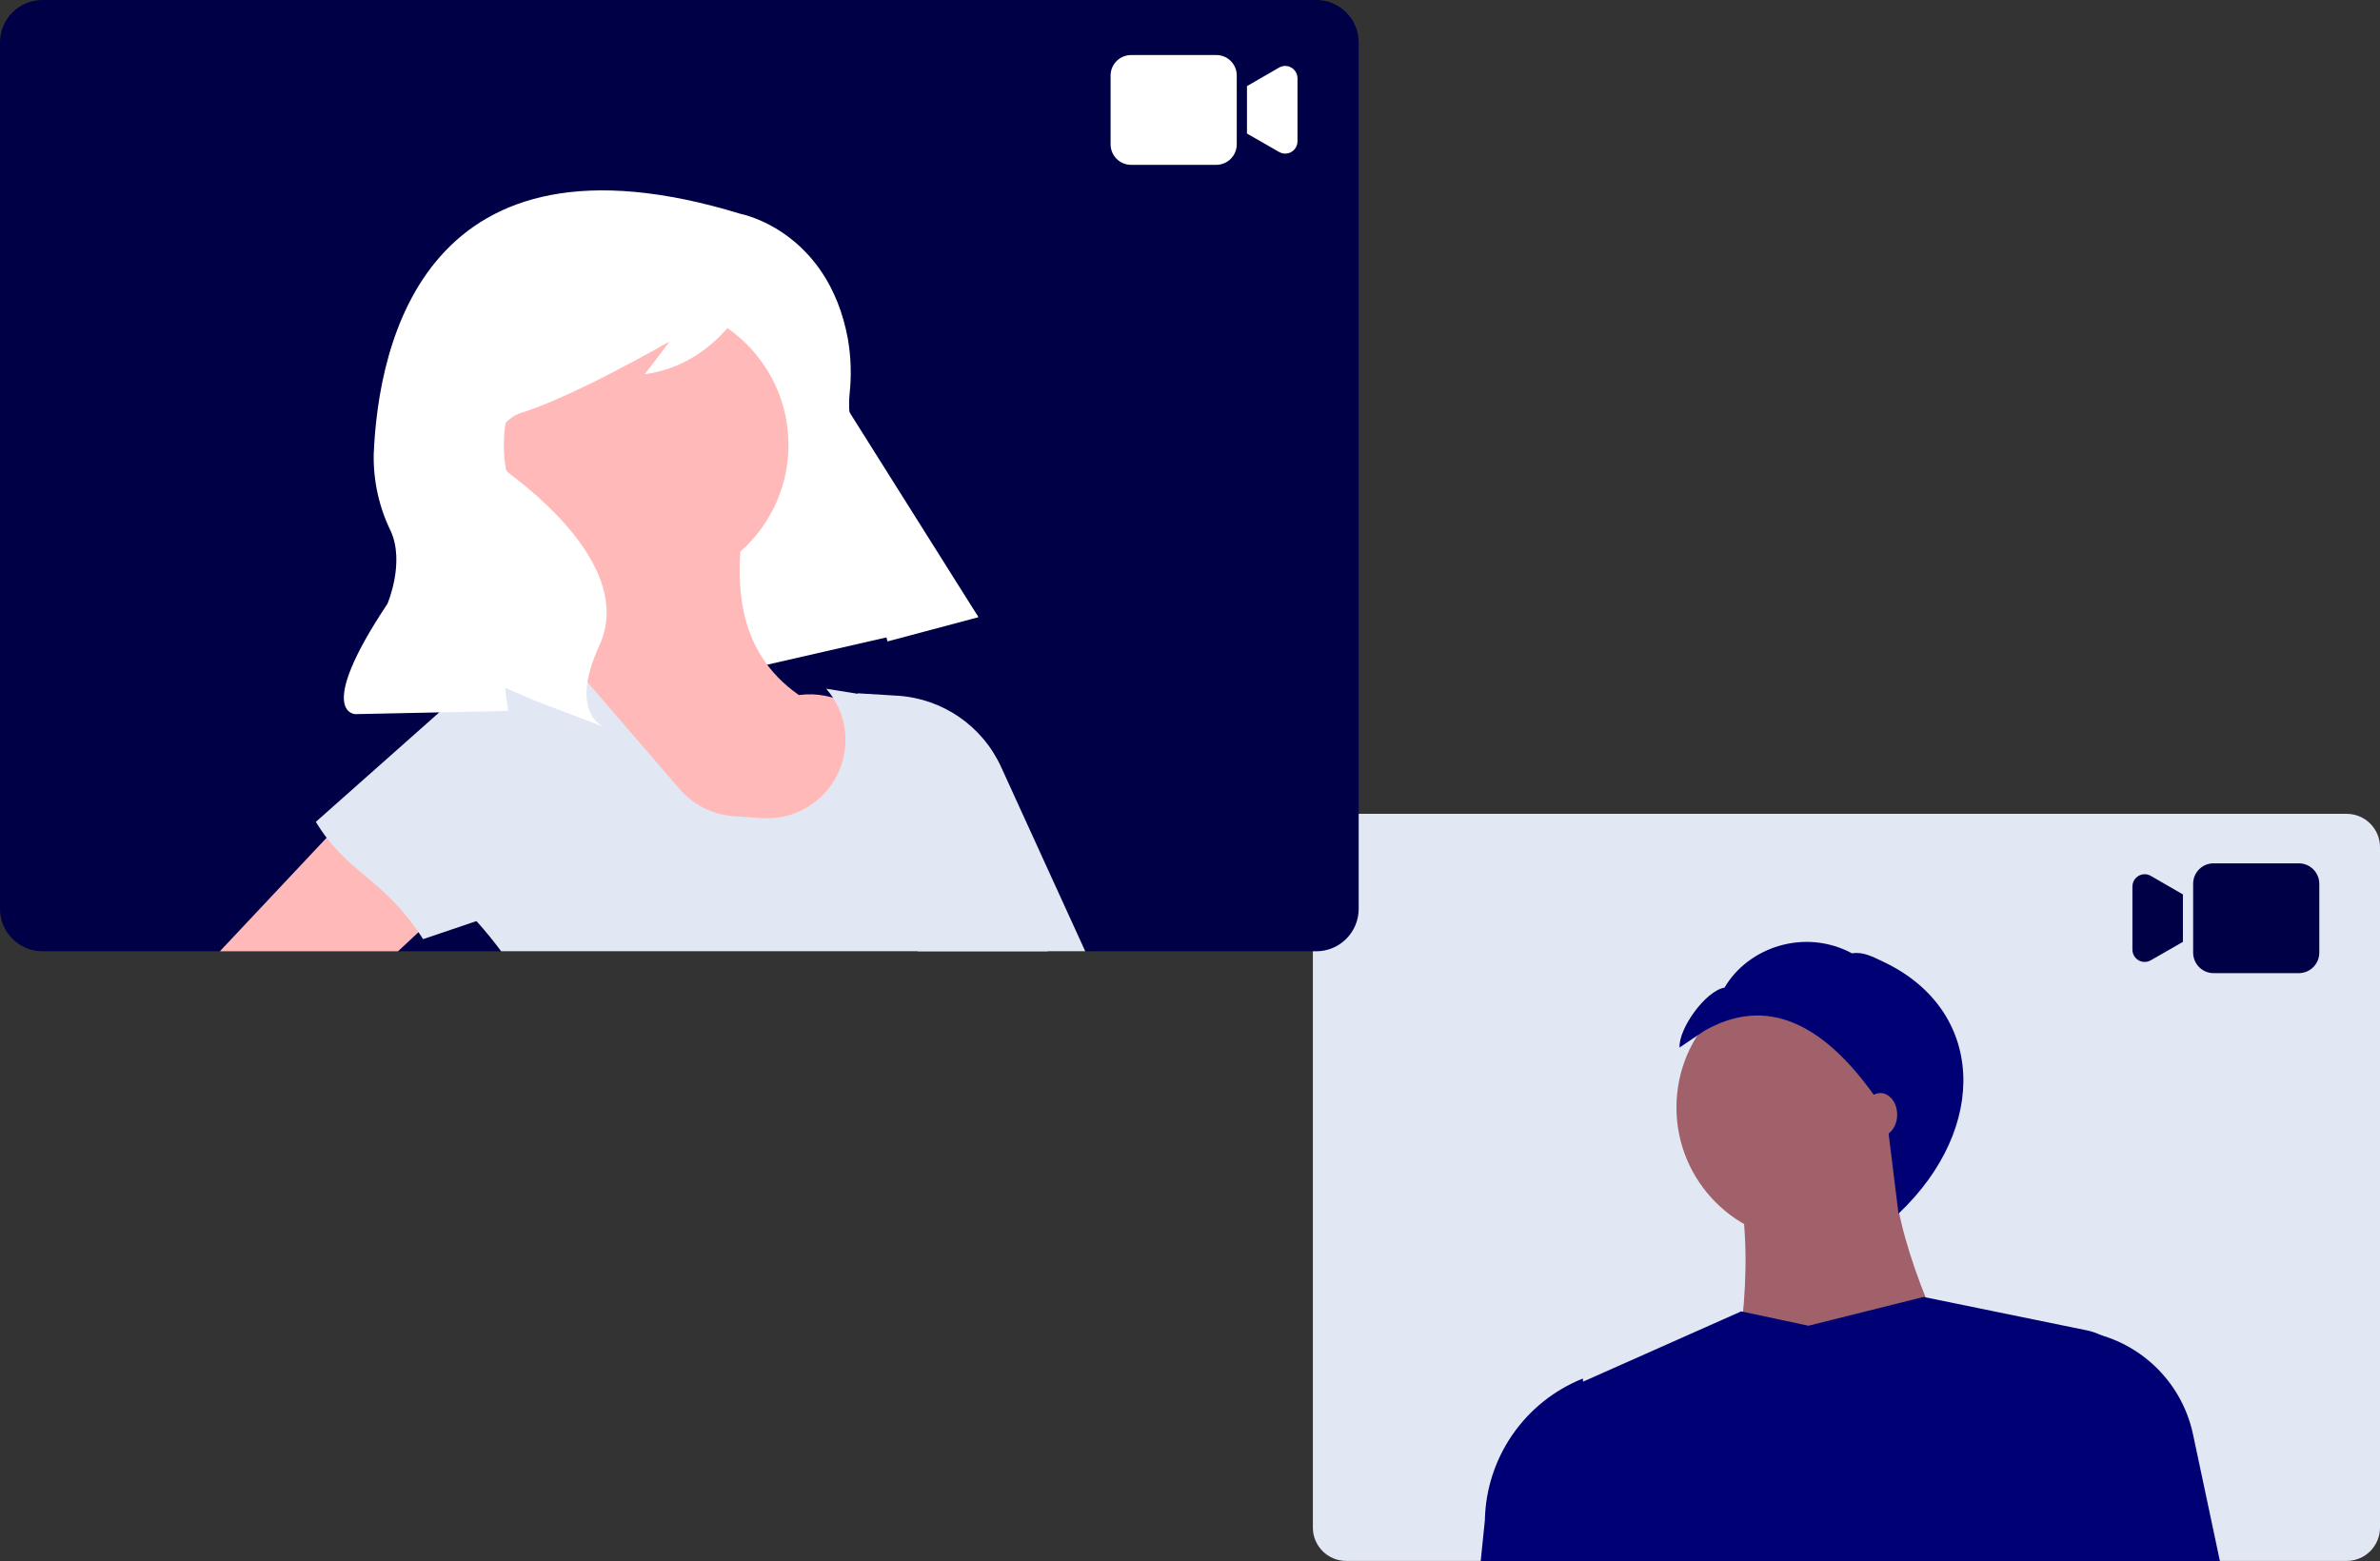
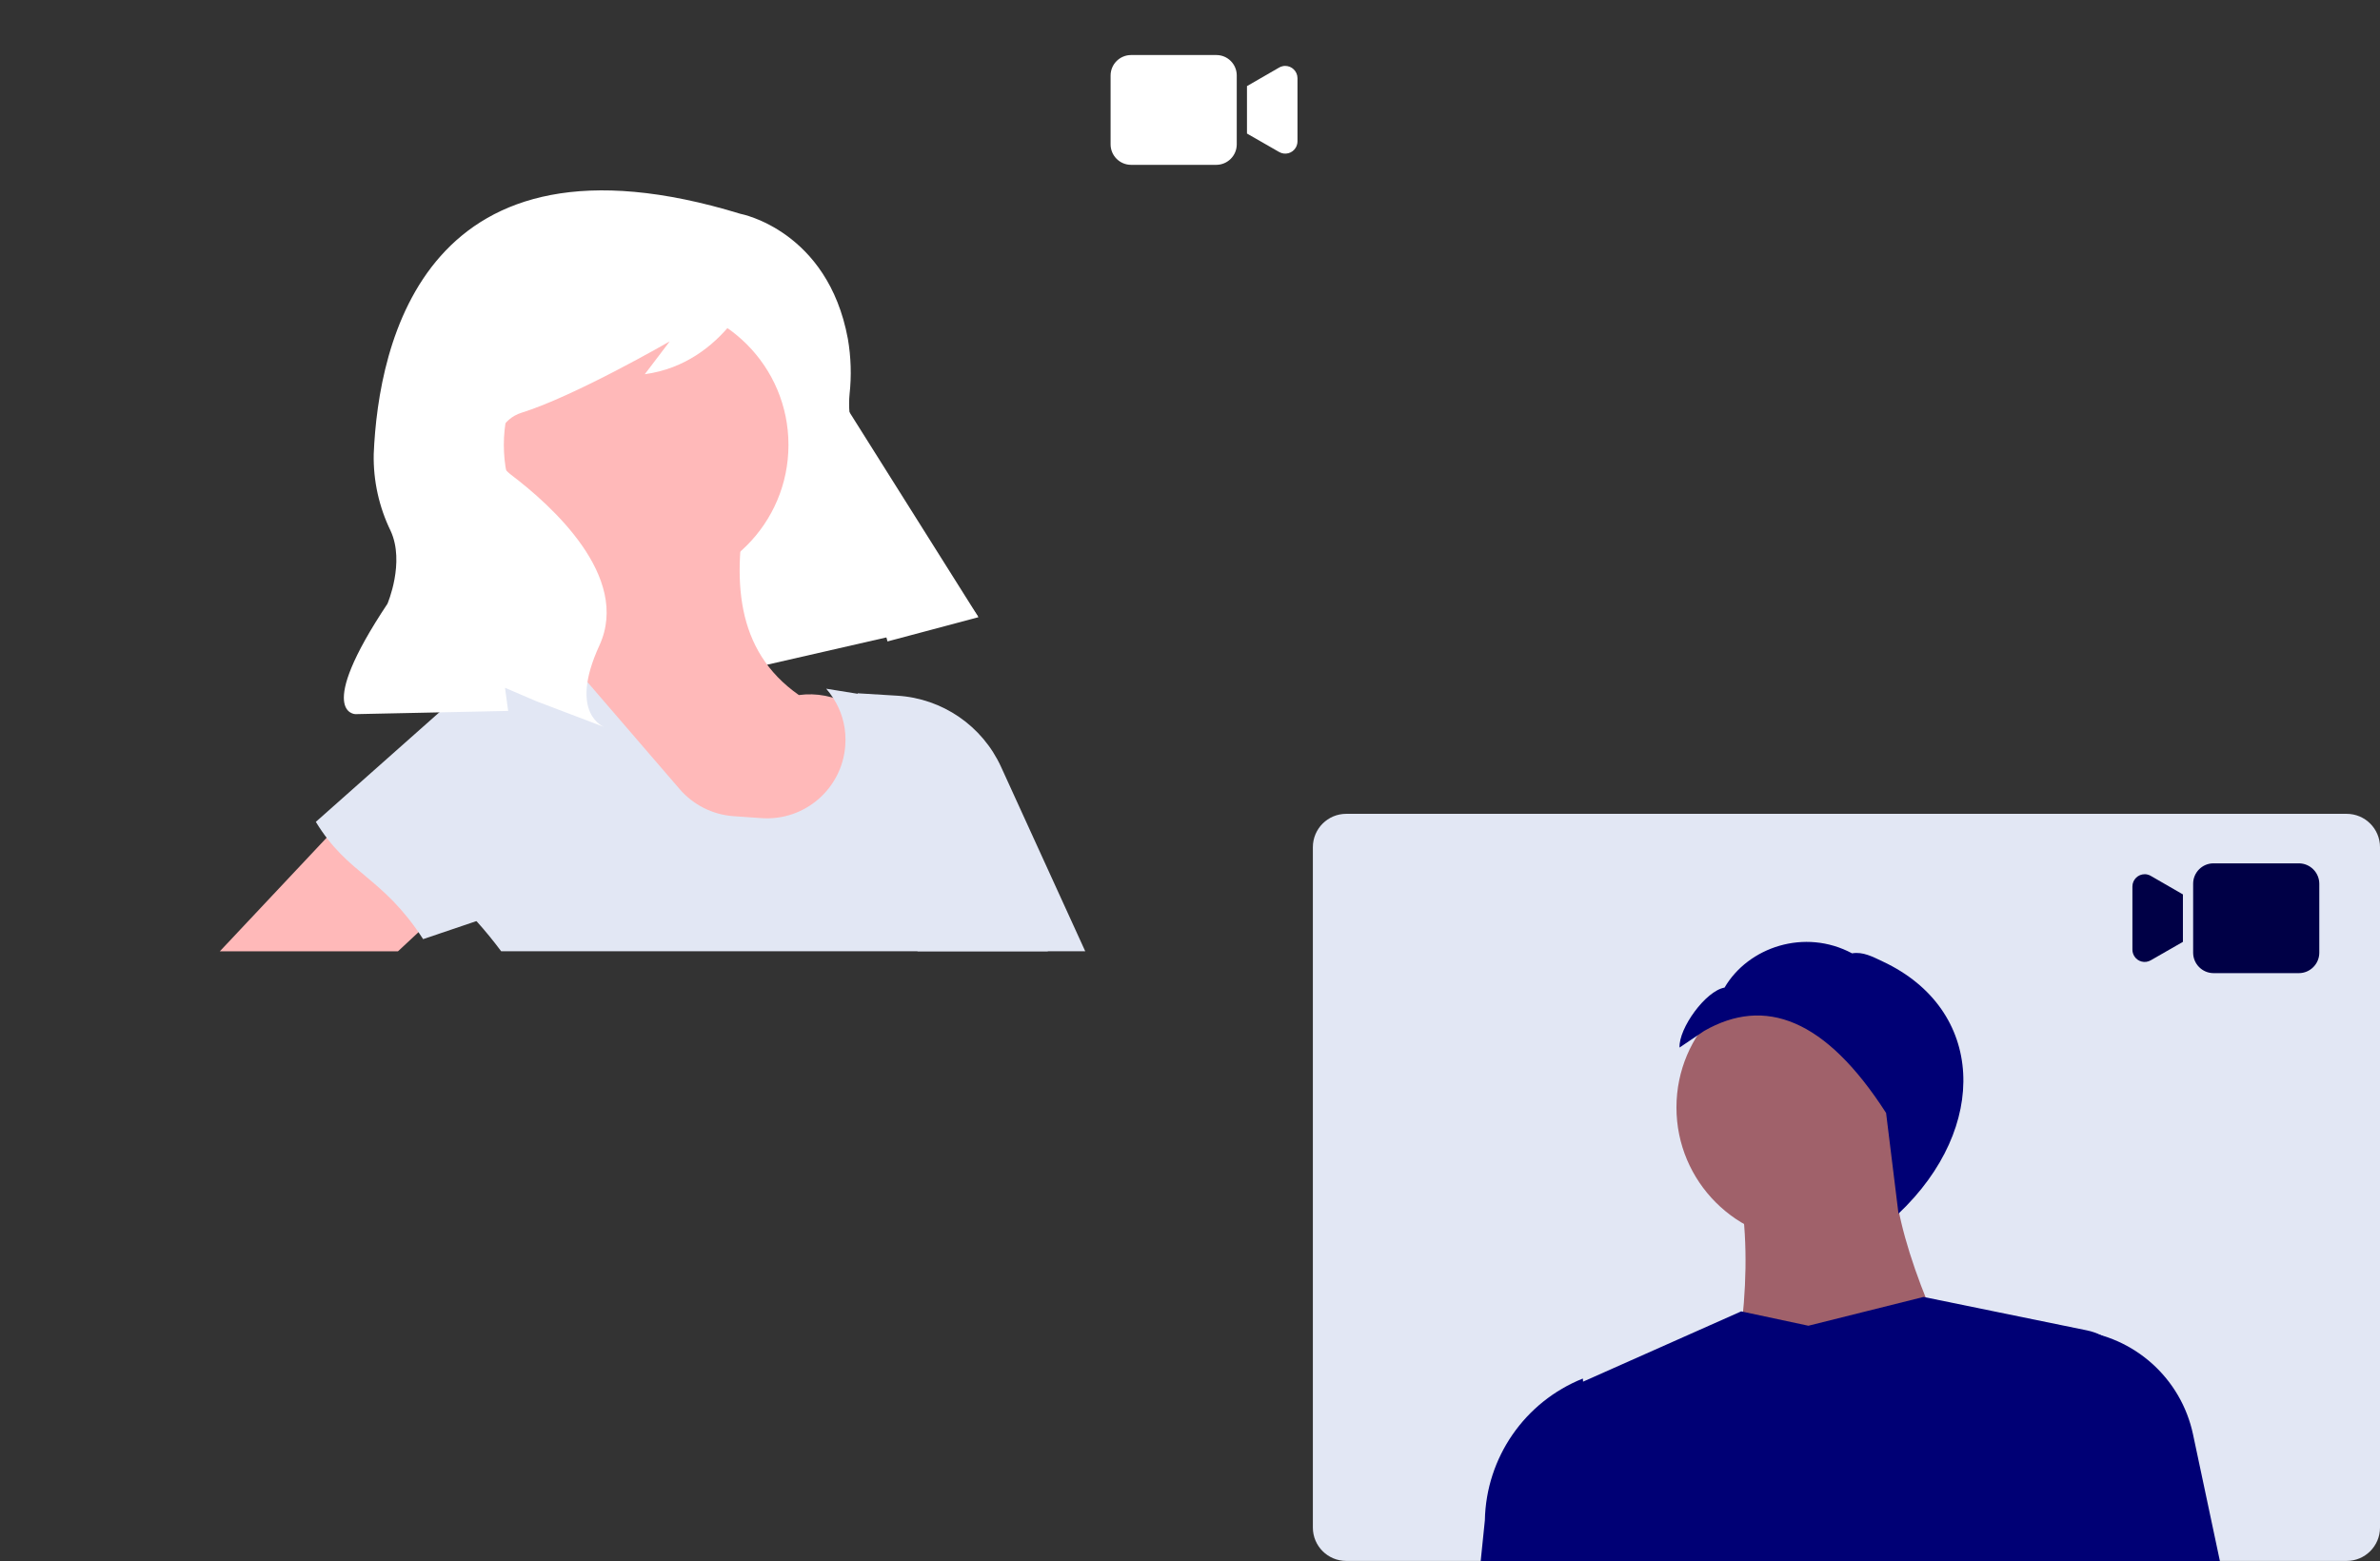
<svg xmlns="http://www.w3.org/2000/svg" id="Ebene_2" data-name="Ebene 2" viewBox="0 0 770.45 505.41">
  <rect x="0" y="0" width="770.45" height="505.41" fill="#333333" stroke="none" />
  <defs>
    <style>
      .cls-1 {
        fill: #ffb9b9;
      }

      .cls-2 {
        fill: #fff;
      }

      .cls-3 {
        fill: #e2e7f4;
      }

      .cls-4 {
        fill: #000046;
      }

      .cls-5 {
        fill: #000075;
      }

      .cls-6 {
        fill: #a0616a;
      }
    </style>
  </defs>
  <g id="Ebene_1-2" data-name="Ebene 1">
    <g id="undraw_remote_meeting_cbfk" data-name="undraw remote meeting cbfk">
      <path id="Pfad_192" data-name="Pfad 192" class="cls-3" d="M759.67,263.5h-323.88c-5.96,0-10.78,4.83-10.79,10.79v220.31c0,5.96,4.83,10.78,10.79,10.79h323.88c5.96,0,10.78-4.84,10.78-10.79v-220.31c0-5.96-4.83-10.78-10.78-10.79Z" />
      <circle id="Ellipse_88" data-name="Ellipse 88" class="cls-6" cx="586.19" cy="358.57" r="43.49" />
      <path id="Pfad_193" data-name="Pfad 193" class="cls-6" d="M636.67,449.44l-77.66,7.77c7.18-32.32,8.92-62.51,0-88.54h54.37c-2.95,21.69,8.09,50.21,23.3,80.77Z" />
      <path id="Pfad_194" data-name="Pfad 194" class="cls-5" d="M690.27,449.68c-.97,18.94-2.09,37.57-3.47,55.73h-181.59c-2.15-11.99-4.77-24.05-7.84-36.19-2.01-7.84,1.93-15.99,9.32-19.3l5.79-2.58,51.18-22.75.6.13,21.15,4.52,37.28-9.32.65.13,52.27,10.7c1.55.32,3.04.83,4.46,1.53,6.56,3.25,10.57,10.09,10.2,17.4h0Z" />
      <path id="Pfad_195" data-name="Pfad 195" class="cls-5" d="M718.63,505.41h-39.24l-7-74.61c18.51,1.84,33.7,15.46,37.54,33.65l8.69,40.96Z" />
      <path id="Pfad_196" data-name="Pfad 196" class="cls-5" d="M516.96,505.41h-37.63l1.35-13.19c.4-20.28,12.89-38.35,31.72-45.88l.07,1,4.48,58.07Z" />
      <path id="Pfad_197" data-name="Pfad 197" class="cls-5" d="M551.66,333.79c19.6-11.22,39.23-4.05,58.9,26.56l4.02,32.6c29.51-27.96,28.02-66.12-5.08-81.63-3.25-1.53-6.41-3.26-9.95-2.65-15.31-8.2-33.61-2.04-41.28,11.09-6.12,1.06-14.88,13.2-14.57,19.41l7.95-5.37Z" />
-       <ellipse id="Ellipse_89" data-name="Ellipse 89" class="cls-6" cx="608.71" cy="360.9" rx="5.44" ry="6.99" />
-       <path id="Pfad_199" data-name="Pfad 199" class="cls-4" d="M426.1,0H13.74C6.16,0,0,6.16,0,13.74v280.52c0,7.58,6.16,13.73,13.74,13.74h412.36c7.58-.01,13.73-6.16,13.73-13.74V13.74c0-7.58-6.15-13.73-13.73-13.74Z" />
      <path id="Pfad_200" data-name="Pfad 200" class="cls-2" d="M316.6,199.59l-127.19,29.11-53.74-101.36,108.76-42.46,72.17,114.71Z" />
      <circle id="Ellipse_90" data-name="Ellipse 90" class="cls-1" cx="209.17" cy="144.05" r="46.07" />
      <path id="Pfad_201" data-name="Pfad 201" class="cls-1" d="M203.82,295.86l111.83-16.14c-16.69-30.22-33.91-57.76-57.04-54.68-20.58-14.4-21.77-37.56-16.56-63.59l-55.98,14.96c4.93,16.05,3.02,30.14-10.1,41.03,18.33,25.8,30.19,51.85,27.84,78.43Z" />
      <path id="Pfad_202" data-name="Pfad 202" class="cls-3" d="M339.2,308h-176.96c-2.51-3.37-5.17-6.63-8-9.77-.19-.22-.38-.45-.58-.66l4.76-67.24.48-6.8c.25-3.55,2.55-6.63,5.89-7.86h.01c.27-.11.54-.21.82-.28l14.67-3.92,1.46-.39.21.25,8.24,9.55,5.5,6.39,24.33,28.24c4.41,5.12,10.69,8.27,17.43,8.75l9.01.63c13.99,1.01,26.14-9.51,27.16-23.49.05-.66.07-1.31.07-1.97,0-4.81-1.4-9.51-4.05-13.52-.66-1.03-1.39-2-2.2-2.92l10.24,1.65,14.67,2.37,16.54,38.88c16.62,13.17,27.12,27.16,30.32,42.11Z" />
      <path id="Pfad_203" data-name="Pfad 203" class="cls-1" d="M125.77,249.92l22.25,40.23-12.55,11.68-6.64,6.18h-57.66l34.56-36.77,20.04-21.32Z" />
      <path id="Pfad_204" data-name="Pfad 204" class="cls-3" d="M351.31,308h-54.28l-5.75-24.76-12.26-52.78-1.36-5.85-.03-.14,12.84.78c14.61.89,27.53,9.76,33.61,23.08l27.23,59.66Z" />
      <path id="Pfad_205" data-name="Pfad 205" class="cls-3" d="M136.97,304.07l53.39-18.08-18.83-64.05c-1.26-4.28-5.44-7.02-9.87-6.45h0c-1.81.23-3.51,1-4.88,2.22l-54.54,48.39c10.43,17.18,21.54,17.61,34.73,37.97Z" />
      <path id="Pfad_206" data-name="Pfad 206" class="cls-2" d="M239.78,69.25s28.17,5.3,34.69,40.44c1.02,5.93,1.21,11.97.55,17.94-.65,6.76.3,21.05,14.98,37.87,9.58,10.91,18.51,22.38,26.74,34.34h0l-29.44,7.84-13.15-48.78c-6.38-23.65-16.2-46.23-29.16-67.02l-.27-.43s-9.78,26.13-35.99,29.71l8.08-10.64s-30.64,17.71-48,23.12c-6.01,1.87-9.37,8.27-7.49,14.28.68,2.19,2.01,4.12,3.81,5.55.12.1.25.2.38.3,12.77,9.7,38.81,32.84,28.52,55.22s1.71,26.46,1.71,26.46l-22.13-8.42-10.13-4.34,1.02,7.49-49.44,1.04s-13.36-.08,10.37-35.74c0,0,5.73-13.37,1.03-23.59-3.77-7.74-5.65-16.26-5.48-24.86,1.49-35.96,16.64-109.1,118.78-77.78Z" />
      <g id="video-camera">
        <g id="Gruppe_124" data-name="Gruppe 124">
          <g id="Gruppe_123" data-name="Gruppe 123">
            <path id="Pfad_217" data-name="Pfad 217" class="cls-2" d="M393.74,17.82h-27.6c-3.65.01-6.61,2.97-6.62,6.62v22.31c.01,3.65,2.97,6.61,6.62,6.62h27.6c3.65-.01,6.61-2.97,6.62-6.62v-22.31c.01-3.64-2.93-6.61-6.58-6.62-.01,0-.03,0-.04,0Z" />
          </g>
        </g>
        <g id="Gruppe_126" data-name="Gruppe 126">
          <g id="Gruppe_125" data-name="Gruppe 125">
            <path id="Pfad_218" data-name="Pfad 218" class="cls-2" d="M415.13,21.46c-.4.08-.78.24-1.13.46l-10.33,5.96v15.36l10.39,5.96c1.87,1.1,4.29.48,5.39-1.39.01-.02.03-.04.04-.07.34-.61.53-1.29.53-1.99v-20.46c-.02-2.2-1.82-3.97-4.02-3.95-.29,0-.59.04-.87.11Z" />
          </g>
        </g>
      </g>
      <g id="video-camera-2">
        <g id="Gruppe_124-2" data-name="Gruppe 124-2">
          <g id="Gruppe_123-2" data-name="Gruppe 123-2">
            <path id="Pfad_217-2" data-name="Pfad 217-2" class="cls-4" d="M716.58,279.53h27.6c3.65.01,6.61,2.97,6.62,6.62v22.31c-.01,3.65-2.97,6.61-6.62,6.62h-27.6c-3.65-.01-6.61-2.97-6.62-6.62v-22.31c-.01-3.64,2.93-6.61,6.58-6.62.01,0,.03,0,.04,0Z" />
          </g>
        </g>
        <g id="Gruppe_126-2" data-name="Gruppe 126-2">
          <g id="Gruppe_125-2" data-name="Gruppe 125-2">
            <path id="Pfad_218-2" data-name="Pfad 218-2" class="cls-4" d="M695.19,283.17c.4.08.78.24,1.13.46l10.33,5.96v15.36l-10.39,5.96c-1.87,1.1-4.29.48-5.39-1.39-.01-.02-.03-.04-.04-.07-.34-.61-.53-1.29-.53-1.99v-20.46c.02-2.2,1.82-3.97,4.02-3.95.29,0,.59.04.87.11Z" />
          </g>
        </g>
      </g>
    </g>
  </g>
</svg>